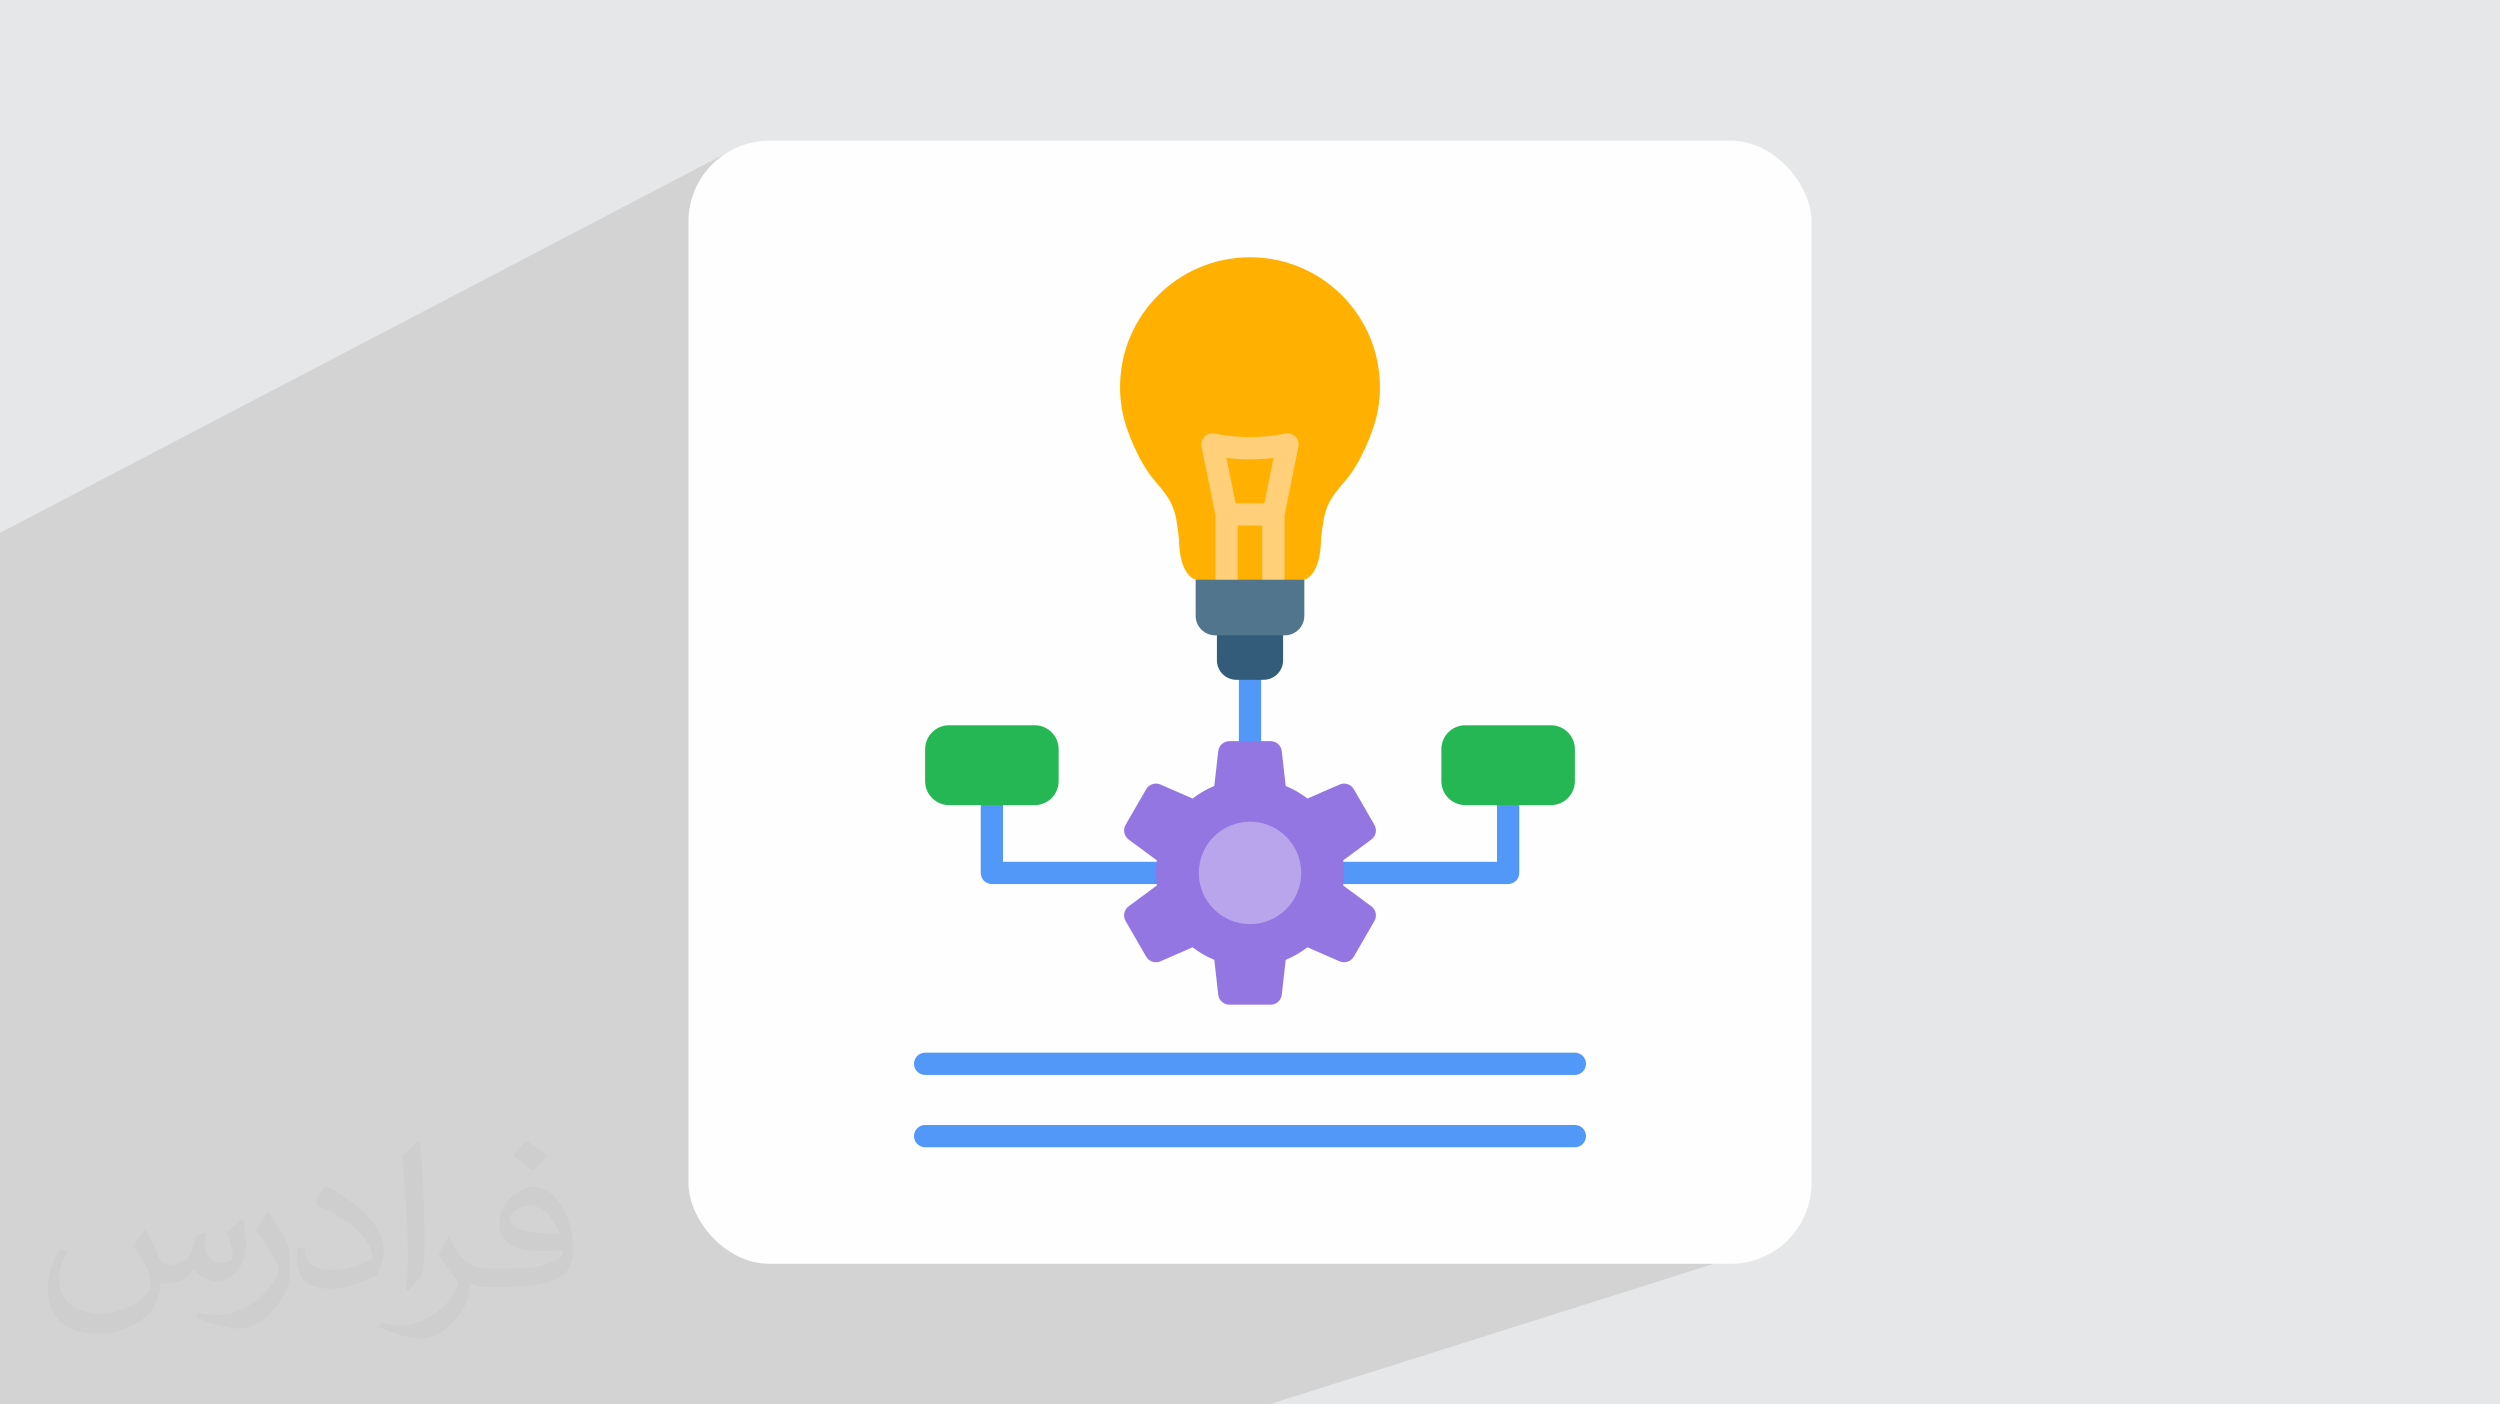
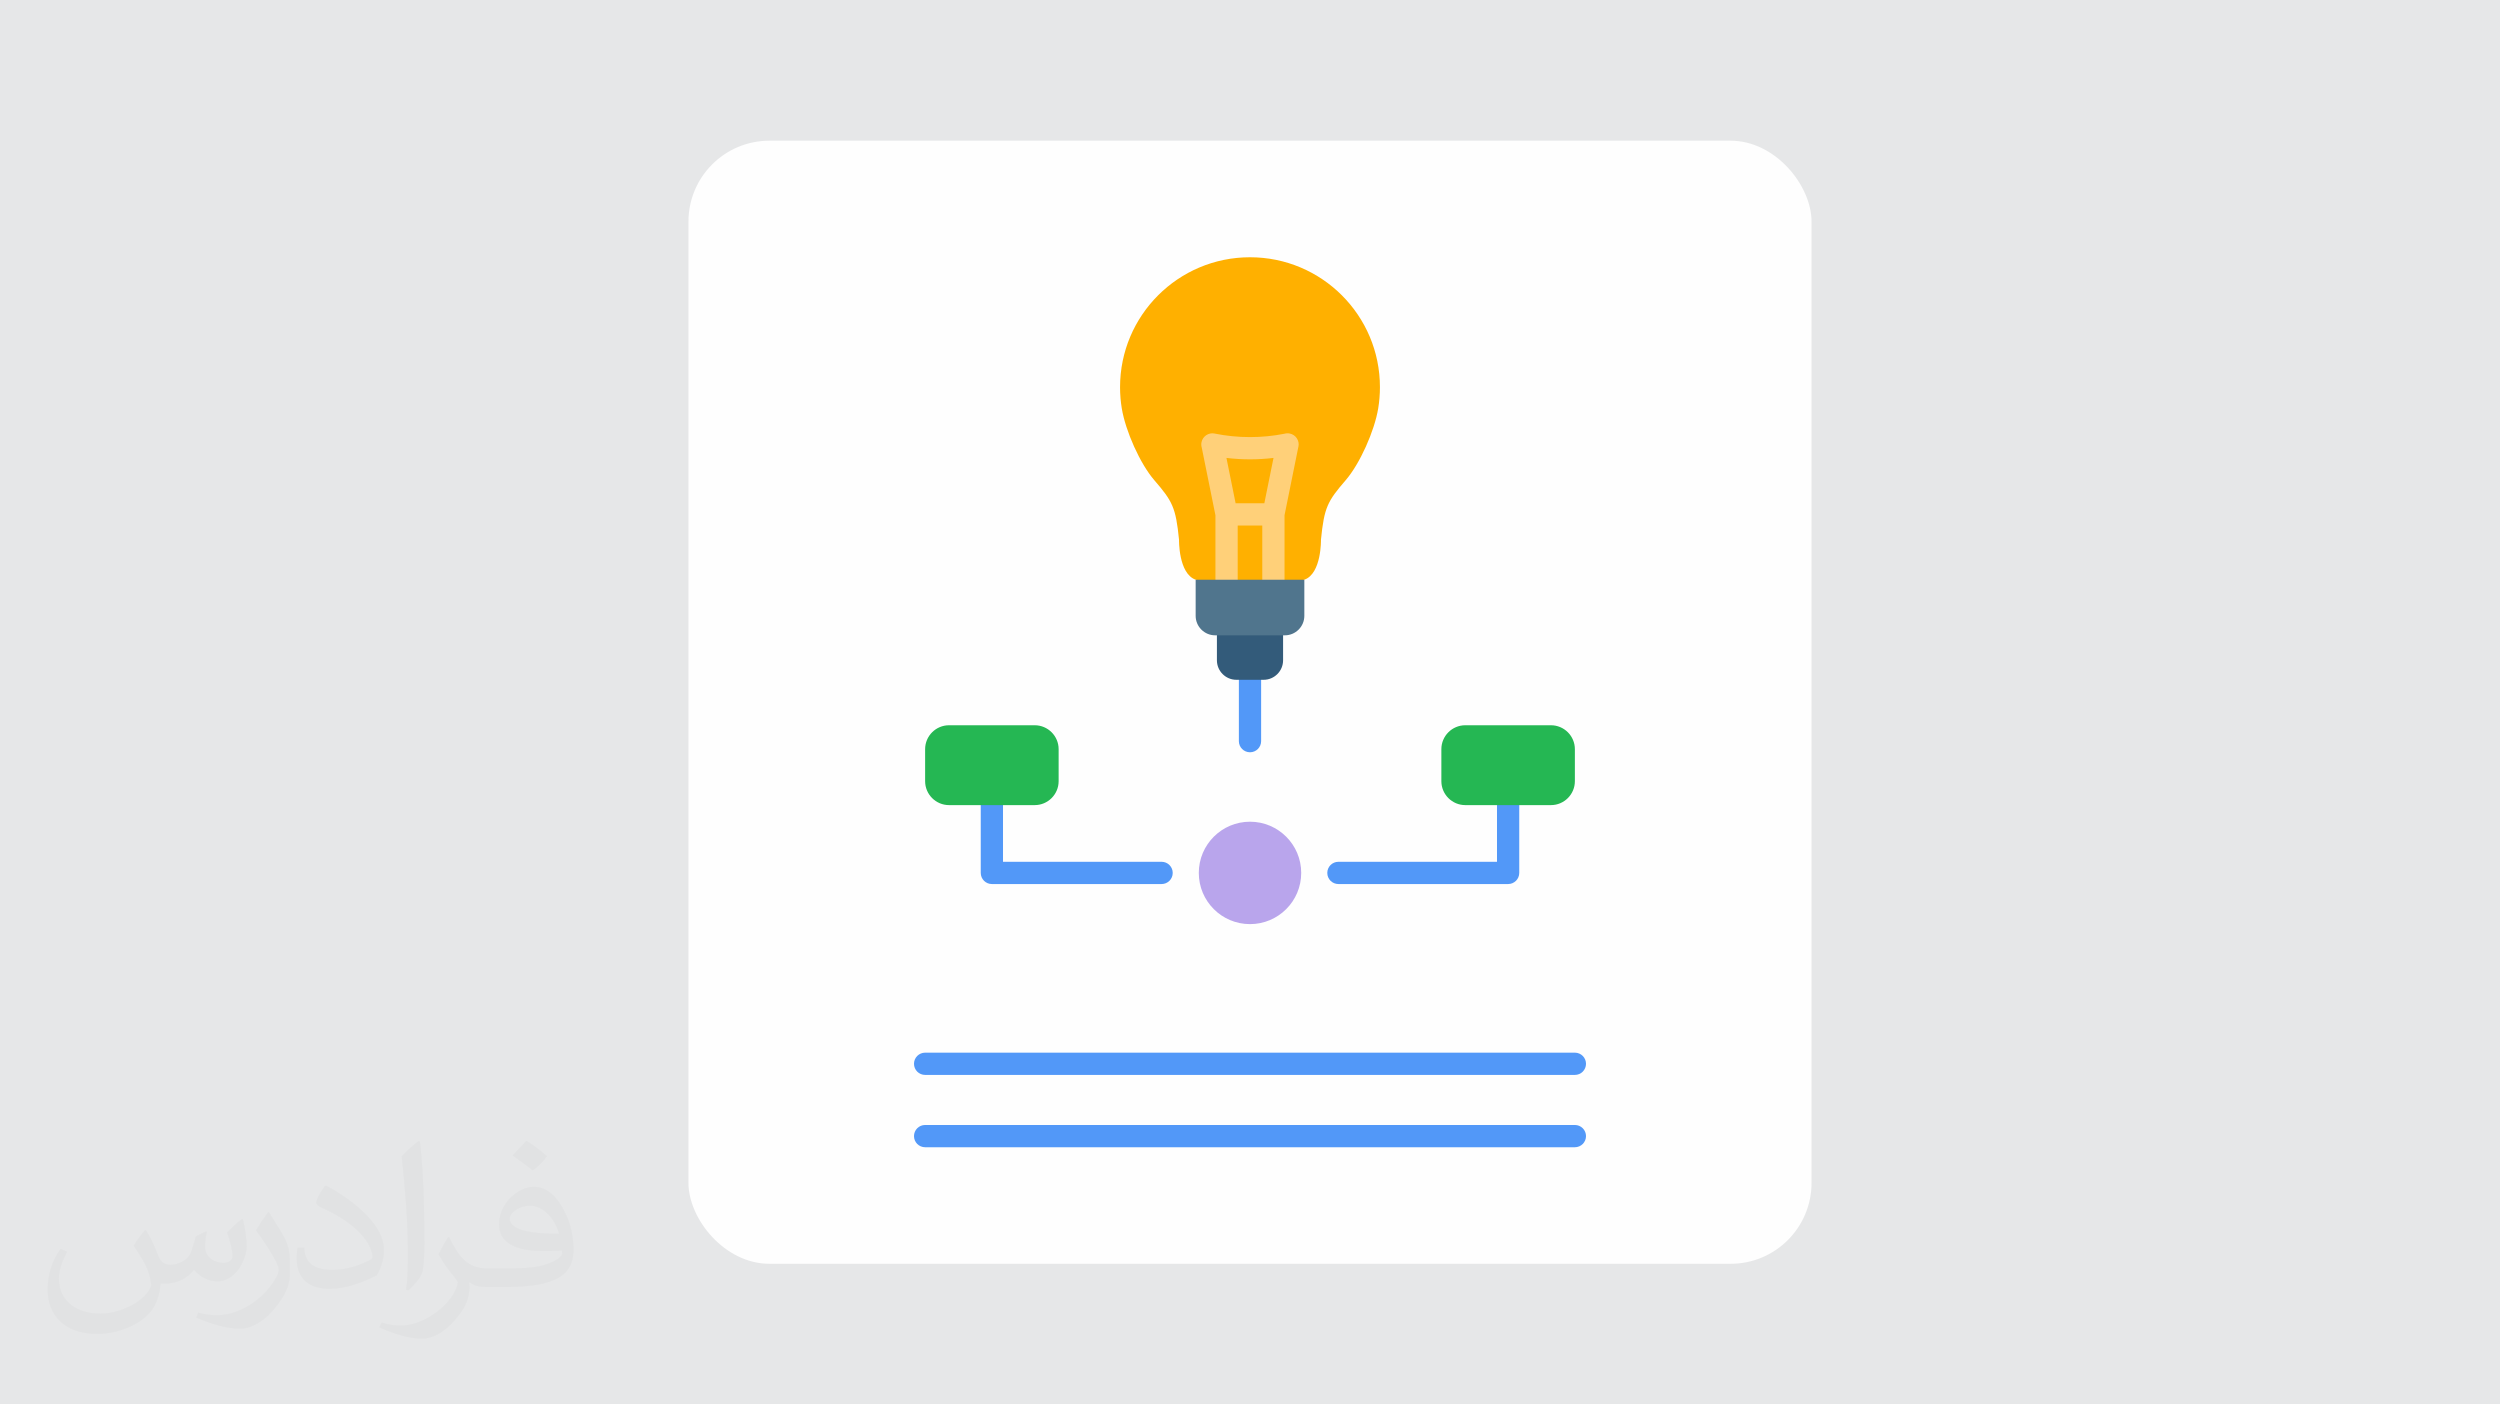
<svg xmlns="http://www.w3.org/2000/svg" xml:space="preserve" width="94.192mm" height="52.917mm" version="1.0" style="shape-rendering:geometricPrecision; text-rendering:geometricPrecision; image-rendering:optimizeQuality; fill-rule:evenodd; clip-rule:evenodd" viewBox="0 0 9404.92 5283.66">
  <defs>
    <style type="text/css">
   
    .fil3 {fill:#FEFEFE}
    .fil5 {fill:#25B753}
    .fil9 {fill:#335B7A}
    .fil11 {fill:#50758D}
    .fil6 {fill:#9376E2}
    .fil7 {fill:#B9A5EC}
    .fil8 {fill:#FFB000}
    .fil4 {fill:#5298F8;fill-rule:nonzero}
    .fil10 {fill:#FFD079;fill-rule:nonzero}
    .fil2 {fill:#373435;fill-opacity:0.031}
    .fil1 {fill:#2B2A29;fill-opacity:0.102}
    .fil0 {fill:#E6E7E8}
   
  </style>
  </defs>
  <g id="Layer_x0020_1">
    <polygon class="fil0" points="-0,0 9404.92,0 9404.92,5283.66 -0,5283.66 " />
-     <polygon class="fil1" points="6532.25,3955.98 6723.22,4667.13 4773.4,5283.66 38.76,5283.66 -0,5283.66 -0,2004.49 2736.98,573.52 " />
    <path class="fil2" d="M548.54 4627.69c17.95,27.21 29.6,53.36 40.96,82.43 8.45,16.91 12.93,48.09 52.57,48.09 11.61,0 28.28,-3.42 43.06,-11.61 16.63,-8.73 29.32,-21.94 35.94,-42l15.85 -53.36 38.57 -19.02 2.64 2.64c-5.27,20.09 -6.59,39.36 -6.59,54.43 0,44.63 38.57,61.56 69.22,61.56 17.95,0 34.09,-8.73 34.09,-25.11 0,-21.13 -8.98,-57.06 -20.62,-89.29 17.95,-17.95 35.94,-35.94 56.53,-50.47l3.17 1.6c8.98,38.04 14,75.56 14,100.66 0,24.57 -10.83,51.79 -19.81,69.49 -18.49,34.87 -51.25,62.62 -90.87,62.62 -30.1,0 -63.65,-15.07 -86.66,-43.06l-1.32 0c-21.66,26.96 -55.22,51.25 -108.86,51.25l-16.63 0c-2.64,35.41 -10.29,60.49 -21.94,82.95 -31.95,62.34 -126.81,106.47 -216.1,106.47 -124.17,0 -186.51,-71.59 -186.51,-166.96 0,-58.91 19.27,-113.6 48.88,-152.42l24.29 10.04c-18.49,35.41 -30.91,68.68 -30.91,101.45 0,89.29 72.66,131.83 156.4,131.83 77.68,0 173.83,-49.41 191.28,-106.72 -6.59,-62.62 -30.1,-91.93 -66.04,-148.99 10.83,-19.02 24.83,-38.04 42.28,-58.38l3.17 0 0 0 0 0 -0.02 -0.09zm1432.13 -336.04c26.15,16.39 51.79,35.66 76.87,57.85 -14,19.81 -31.45,37.79 -53.11,53.64 -25.11,-20.34 -50.19,-37.79 -75.84,-56.27 17.42,-19.55 34.62,-38.29 52.04,-55.22l0 0 0 0 0 0 0 0 0 0 0.03 0zm13.47 244.11c-42.28,0 -76.87,27.75 -76.87,48.34 0,44.13 84.53,57.85 185.72,57.31 -12.68,-51.79 -57.06,-105.68 -108.86,-105.68l0.01 0.03zm-94.86 236.19c54.96,0 103.04,-1.6 139.74,-10.83 40.96,-10.29 75.56,-30.91 75.56,-45.17 0,-3.7 0,-8.19 -1.32,-11.89 -22.98,2.11 -49.41,2.11 -72.38,2.11 -74.49,0 -131.55,-16.91 -154.02,-58.66 -5.55,-11.61 -9.51,-24.57 -9.51,-39.36 0,-40.43 17.42,-79.79 48.09,-107 25.61,-22.45 53.89,-36.44 82.67,-36.44 52.04,0 93.51,41.75 122.57,107.54 15.85,35.94 26.68,77.4 26.68,129.72 0,34.87 -9.51,64.19 -31.17,85.85 -40.43,39.11 -114.92,53.89 -229.04,53.89l-51.79 0 0 0 -13.47 0c-28.28,0 -48.62,-5.02 -64.72,-17.42l-2.64 0c0.79,6.59 1.32,12.93 1.32,19.02 0,25.61 -8.45,58.38 -25.61,84.53 -50.72,75.3 -105.68,108.04 -153.24,108.04 -48.09,0 -107,-18.49 -160.11,-42.54l9.51 -18.49c17.17,7.13 40.96,11.89 73.7,11.89 85.85,0 198.66,-82.43 212.66,-163 -3.17,-6.59 -8.98,-15.32 -17.17,-24.57 -25.11,-29.85 -40.96,-54.68 -55.75,-80.83 12.68,-25.11 24.29,-45.17 35.13,-63.4l4.49 -0.53c36.72,74.77 69.99,117.55 144.23,117.55l11.61 0 0 0 53.89 0 0 0 0 0 0 0 0 0 0 0 0.09 0.01zm-371.98 79c6.34,-34.34 6.87,-72.91 6.87,-108.86l0 -53.36c0,-99.6 -12.68,-244.36 -22.98,-338.68 17.95,-19.27 43.06,-42 62.87,-57.31l5.81 1.6c13.47,118.62 16.63,256 16.63,383.06 0,33.3 -1.32,65.79 -4.49,89.55 -1.85,30.1 -19.27,52.83 -56.53,87.7l-8.19 -3.7zm-382.8 -157.19c1.85,46.77 24.83,83.49 105.15,83.49 49.93,0 92.19,-12.93 138.96,-35.13 8.45,-3.7 12.93,-8.73 12.93,-12.93 0,-29.32 -22.45,-68.15 -60.23,-103.55 -36.72,-33.3 -85.34,-62.62 -130.76,-82.18 -15.6,-6.59 -20.62,-13.47 -20.62,-20.09 0,-13.47 17.95,-41.75 32.77,-62.09l5.02 -0.53c52.04,27.21 110.17,67.64 153.24,112.53 39.11,41.47 63.4,83.49 63.4,129.19 0,33.81 -10.29,65.51 -26.96,95.11 -57.06,28.79 -117.83,50.72 -178.06,50.72 -73.17,0 -123.1,-34.34 -123.1,-114.92 0,-8.73 0,-22.19 3.17,-39.64l25.11 0 0 0 0 0 0 0 0 0 0 0 -0.02 0zm-132.37 -132.9l45.45 73.45c16.63,27.21 32.23,56.81 32.23,103.55l0 59.7c0,48.34 -30.91,100.13 -80.83,151.38 -39.11,34.62 -73.7,49.41 -105.68,49.41 -47.55,0 -101.98,-14.79 -164.85,-41.75l7.13 -18.49c19.81,5.27 42.79,9.77 71.06,9.77 90.36,-0.53 182.8,-66.57 225.08,-147.15 5.02,-9.26 6.87,-17.95 6.87,-24.04 0,-9.26 -5.02,-19.55 -8.98,-28.79 -22.98,-43.31 -48.62,-82.95 -76.87,-119.68 14.79,-23.25 29.6,-45.7 45.7,-67.9l3.7 0.53 0 0 0 0 0 0 0 0 0 0 -0.02 0.01z" />
    <rect class="fil3" x="2589.93" y="529.3" width="4225.03" height="4225.03" rx="304.59" ry="304.59" />
    <g id="_2393315644416">
      <path id="_271329960" class="fil4" d="M5035.07 3242.02c-23.12,0 -41.86,18.74 -41.86,41.86 0,23.12 18.74,41.86 41.86,41.86l638.45 0c23.12,0 41.86,-18.73 41.86,-41.86l0 -255.06c0,-23.12 -18.74,-41.86 -41.86,-41.86 -23.12,0 -41.86,18.74 -41.86,41.86l0 213.21 -596.6 0zm-290.74 -684.64c0,-23.12 -18.74,-41.86 -41.86,-41.86 -23.12,0 -41.86,18.74 -41.86,41.86l0 230.77c0,23.12 18.74,41.86 41.86,41.86 23.12,0 41.86,-18.74 41.86,-41.86l0 -230.77zm-374.45 768.36c23.12,0 41.86,-18.73 41.86,-41.86 0,-23.12 -18.74,-41.86 -41.86,-41.86l-596.6 0 0 -213.21c0,-23.12 -18.74,-41.86 -41.86,-41.86 -23.12,0 -41.86,18.74 -41.86,41.86l0 255.06c0,23.12 18.74,41.86 41.86,41.86l638.45 0z" />
      <path class="fil5" d="M5512.52 2728.37l321.97 0c49.77,-0.01 90.14,40.36 90.14,90.14l0 120.15c0,49.77 -40.37,90.14 -90.14,90.14l-321.97 0.01c-49.78,-0.01 -90.15,-40.38 -90.15,-90.15l0 -120.15c0,-49.78 40.37,-90.15 90.15,-90.15z" />
      <path class="fil5" d="M3570.41 2728.37l321.97 0c49.78,-0.01 90.15,40.36 90.15,90.14l0 120.15c0,49.77 -40.37,90.14 -90.14,90.14l-321.98 0.01c-49.77,-0.01 -90.14,-40.38 -90.14,-90.15l0 -120.15c0,-49.78 40.37,-90.15 90.15,-90.15z" />
      <path id="_271330152" class="fil4" d="M5924.64 4315.87c23.12,0 41.86,-18.74 41.86,-41.86 0,-23.12 -18.74,-41.86 -41.86,-41.86l-2444.36 0c-23.12,0 -41.86,18.74 -41.86,41.86 0,23.12 18.74,41.86 41.86,41.86l2444.36 0zm0 -272.05c23.12,0 41.86,-18.74 41.86,-41.86 0,-23.12 -18.74,-41.86 -41.86,-41.86l-2444.36 0c-23.12,0 -41.86,18.74 -41.86,41.86 0,23.12 18.74,41.86 41.86,41.86l2444.36 0z" />
-       <path id="_271330128" class="fil6" d="M4568.17 2956.78c-29.47,12.11 -56.92,28.09 -81.77,47.3l-120.77 -52.69c-19.95,-8.7 -42.99,-1.12 -53.88,17.73l-77.24 133.79c-10.89,18.85 -5.93,42.61 11.58,55.53l105.96 78.21c-2.07,15.45 -3.14,31.22 -3.14,47.24 0,16.02 1.09,31.78 3.16,47.23l-105.98 78.22c-17.51,12.92 -22.48,36.67 -11.59,55.53l77.25 133.79c10.88,18.85 33.93,26.44 53.88,17.73l120.75 -52.68c24.85,19.21 52.32,35.19 81.79,47.3l14.75 130.82c2.44,21.64 20.52,37.8 42.3,37.8l154.49 0c21.77,0 39.85,-16.17 42.3,-37.79l14.74 -130.83c29.47,-12.11 56.93,-28.1 81.78,-47.31l120.76 52.69c19.96,8.71 43,1.12 53.89,-17.73l77.24 -133.79c10.88,-18.85 5.93,-42.6 -11.58,-55.53l-105.96 -78.2c2.06,-15.46 3.13,-31.22 3.13,-47.25 0,-16.02 -1.07,-31.79 -3.13,-47.24l105.96 -78.21c17.51,-12.92 22.47,-36.67 11.58,-55.53l-77.24 -133.79c-10.88,-18.85 -33.93,-26.43 -53.88,-17.73l-120.77 52.69c-24.84,-19.2 -52.3,-35.19 -81.78,-47.3l-14.74 -130.83c-2.44,-21.64 -20.53,-37.8 -42.3,-37.8l-154.49 0c-21.77,0 -39.86,16.17 -42.3,37.8l-14.75 130.83z" />
      <circle id="_271329072" class="fil7" cx="4702.47" cy="3283.87" r="192.63" />
      <path id="_271328952" class="fil8" d="M4906.89 2180.86l-190.65 40.55 -218.21 -40.55c-65.13,-23.21 -62.56,-150.26 -62.56,-150.26 -12.11,-121.71 -24.63,-144.95 -92.96,-224.07 -53.72,-62.21 -108.43,-185.41 -122.36,-270.04 -4.28,-25.98 -6.52,-52.65 -6.52,-79.85 0,-269.98 218.85,-488.84 488.83,-488.84 269.97,0 488.83,218.86 488.83,488.84 0,27.2 -2.25,53.87 -6.52,79.85 -13.95,84.63 -68.66,207.84 -122.36,270.04 -68.33,79.12 -80.85,102.37 -92.97,224.07 0,0 2.59,127.05 -62.55,150.26z" />
      <path id="_271329336" class="fil9" d="M4577.99 2369.11l248.94 0 0 115.06c0,40.26 -32.94,73.2 -73.2,73.2l-102.54 0c-40.26,0 -73.2,-32.93 -73.2,-73.2l0 -115.06z" />
      <path id="_271329168" class="fil10" d="M4832.31 1938.53l52.25 -258.36 0.17 0.03c4.58,-22.66 -10.07,-44.73 -32.73,-49.32 -6.85,-1.39 -13.64,-1.02 -19.92,0.81 -42.46,8.42 -85.87,12.62 -129.7,12.62 -44.96,0 -89.48,-4.42 -132.99,-13.29l0.01 -0.13c-22.65,-4.61 -44.75,10 -49.37,32.66 -1.43,7.02 -1.01,13.98 0.92,20.39l51.47 254.47 0 242.44c0,23.12 18.74,41.86 41.86,41.86 23.12,0 41.86,-18.74 41.86,-41.86l0 -203.84 92.46 0 0 203.84c0,23.12 18.74,41.86 41.86,41.86 23.12,0 41.86,-18.74 41.86,-41.86l0 -242.33zm-183.95 -45.22l-34.51 -170.62c29.59,3.56 59.13,5.34 88.53,5.34 29.4,0 58.94,-1.78 88.53,-5.34l-34.51 170.62 -108.04 0z" />
      <path id="_271329312" class="fil11" d="M4906.89 2180.86l-408.86 0 0 135.99c0,40.24 32.95,73.19 73.2,73.19l262.46 0c40.25,0 73.2,-32.93 73.2,-73.19l0 -135.99z" />
    </g>
  </g>
</svg>